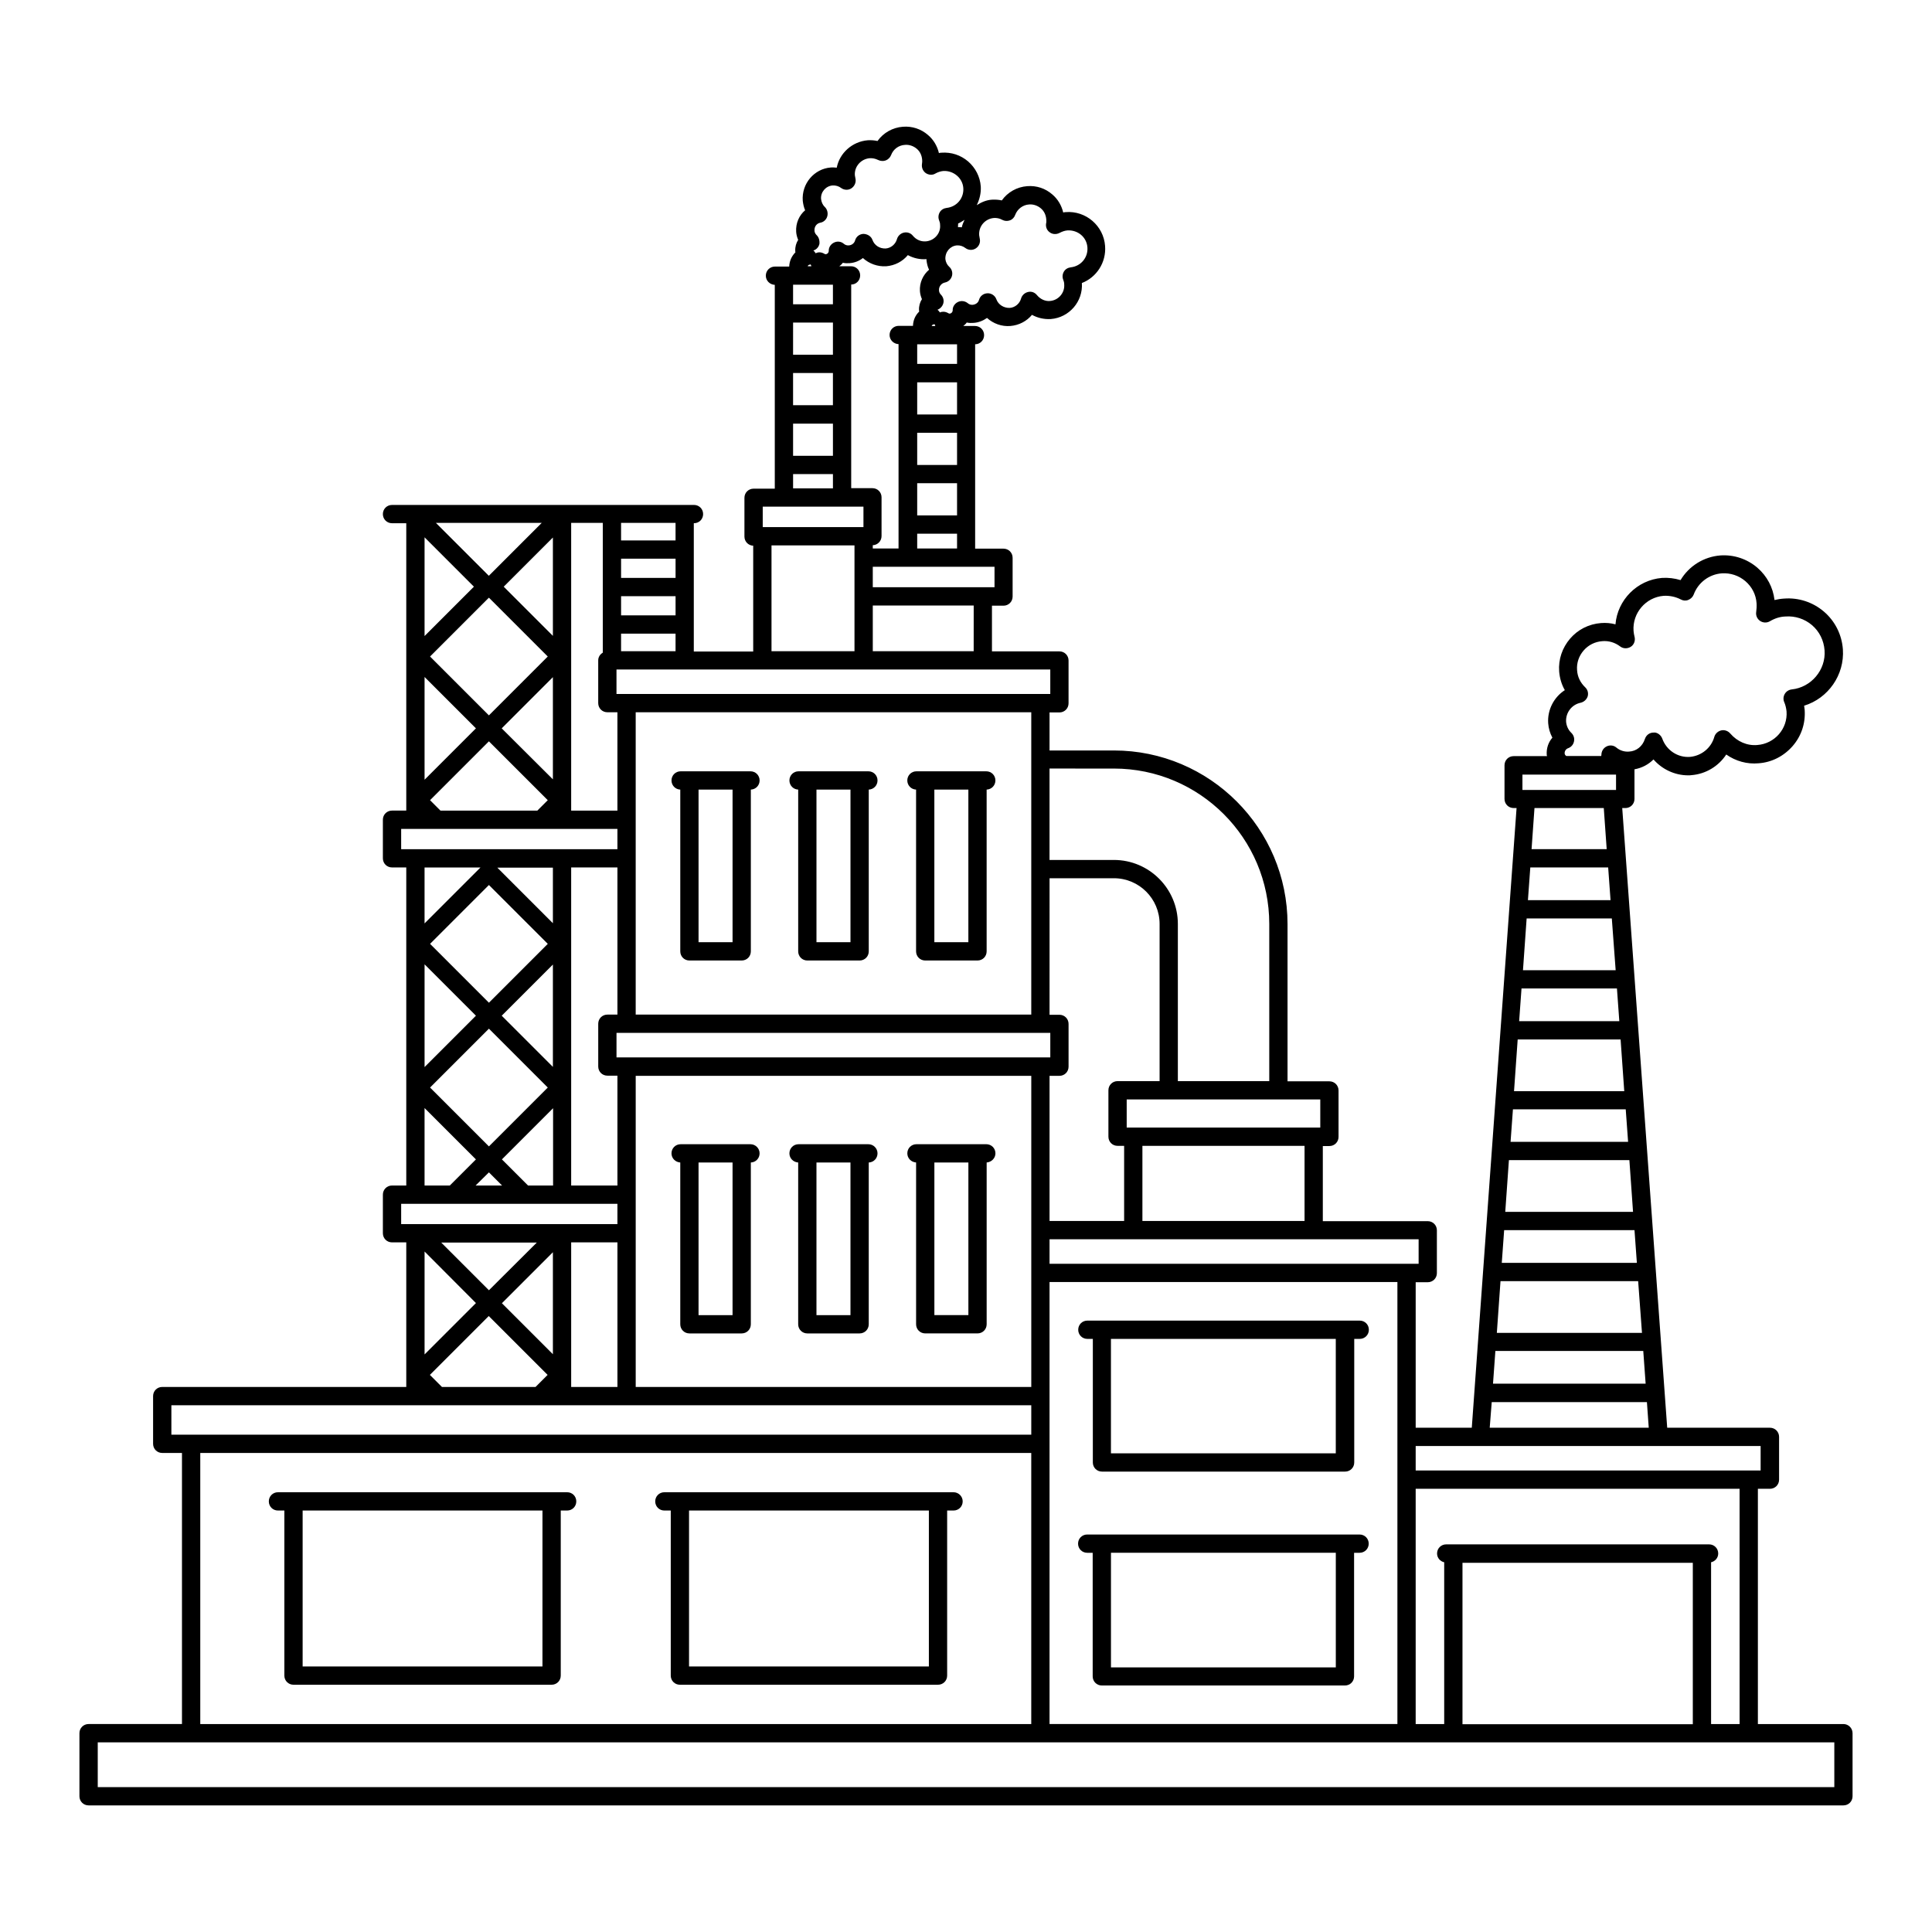
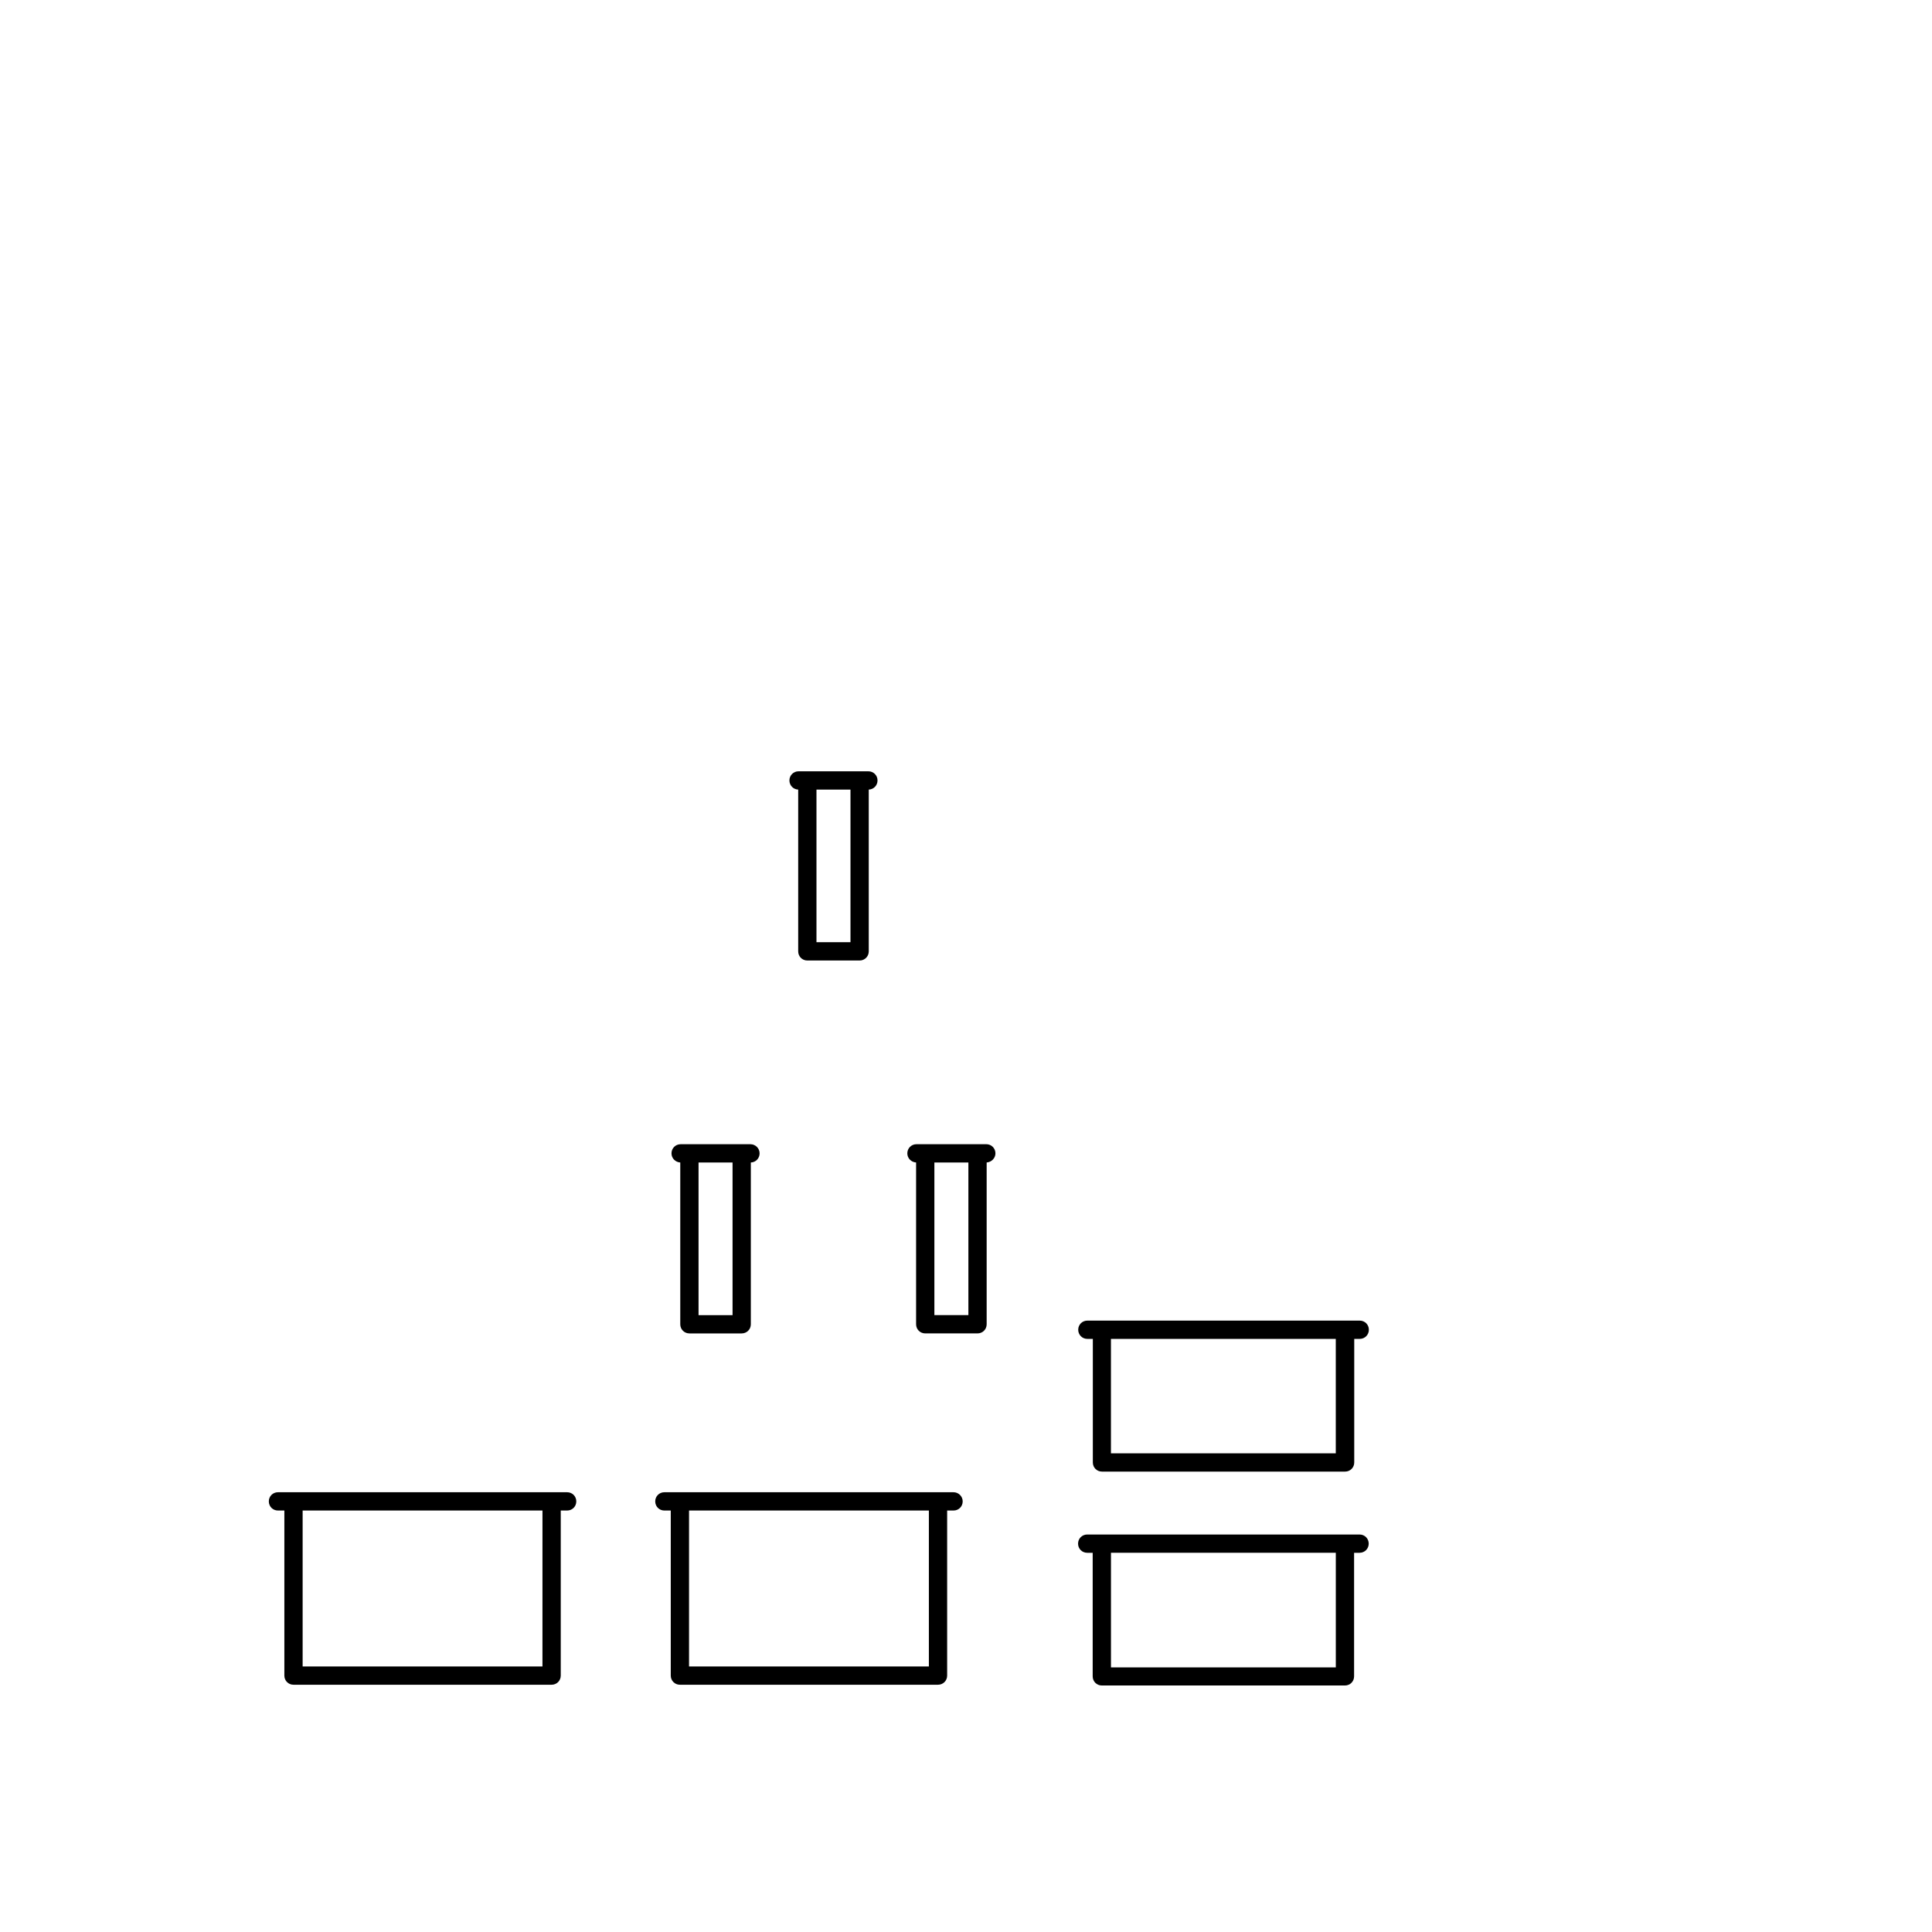
<svg xmlns="http://www.w3.org/2000/svg" fill="#000000" width="800px" height="800px" version="1.1" viewBox="144 144 512 512">
  <g>
    <path d="m342.88 447.23h-18.504c-1.355 0-2.422 1.066-2.422 2.422 0 1.309 1.016 2.324 2.324 2.422v42.871c0 1.355 1.066 2.422 2.422 2.422h13.855c1.355 0 2.422-1.066 2.422-2.422v-42.871c1.309-0.047 2.324-1.113 2.324-2.422 0-1.355-1.113-2.422-2.422-2.422zm-13.758 45.293v-40.449h9.012v40.449z" />
-     <path d="m632.53 600.89h-22.672v-62.344h3.195c1.355 0 2.422-1.066 2.422-2.422v-11.336c0-1.355-1.066-2.422-2.422-2.422h-27.227l-11.918-164.22h0.824c1.355 0 2.422-1.066 2.422-2.422v-7.848c1.938-0.34 3.684-1.258 5.039-2.617 2.277 2.617 5.621 4.215 9.203 4.215 0.289 0 0.531 0 0.824-0.047 3.828-0.289 7.219-2.375 9.254-5.473 2.469 1.742 5.523 2.617 8.574 2.324 3.488-0.242 6.684-1.891 9.012-4.555 2.324-2.664 3.441-6.055 3.195-9.59-0.047-0.387-0.098-0.773-0.145-1.113 6.348-1.938 10.754-8.137 10.27-14.969-0.289-3.875-2.082-7.461-5.039-9.98-2.953-2.519-6.734-3.731-10.512-3.441-0.871 0.047-1.742 0.195-2.566 0.387-0.387-3.344-1.984-6.348-4.555-8.574-2.711-2.324-6.199-3.488-9.785-3.246-4.41 0.34-8.332 2.809-10.562 6.539-1.598-0.484-3.246-0.68-4.894-0.582-6.637 0.531-11.82 5.863-12.352 12.305-1.258-0.34-2.519-0.438-3.828-0.34-3.195 0.242-6.106 1.695-8.188 4.117-2.082 2.422-3.148 5.523-2.906 8.719 0.145 1.742 0.629 3.441 1.5 4.941-2.859 1.84-4.652 5.184-4.41 8.77 0.098 1.355 0.484 2.664 1.113 3.828-1.066 1.211-1.598 2.809-1.5 4.504 0 0.145 0.047 0.242 0.098 0.387h-8.863c-1.355 0-2.422 1.066-2.422 2.422v8.914c0 1.355 1.066 2.422 2.422 2.422h0.773l-11.867 164.22-14.867 0.004v-38.562h3.195c1.355 0 2.422-1.066 2.422-2.422v-11.336c0-1.355-1.066-2.422-2.422-2.422h-27.805v-19.91h1.742c1.355 0 2.422-1.066 2.422-2.422v-12.305c0-1.355-1.066-2.422-2.422-2.422h-11.094v-41.66c0-25.383-20.637-46.02-46.02-46.02h-17.051v-10.078h2.617c1.355 0 2.422-1.066 2.422-2.422v-11.336c0-1.355-1.066-2.422-2.422-2.422h-17.875v-12.109h3.051c1.355 0 2.422-1.066 2.422-2.422v-10.27c0-1.355-1.066-2.422-2.422-2.422h-7.508v-54.164c1.309 0 2.375-1.066 2.375-2.422 0-1.355-1.066-2.422-2.422-2.422h-3.102c0.34-0.289 0.68-0.531 0.922-0.922 0.629 0.145 1.258 0.145 1.84 0.098 1.309-0.098 2.519-0.582 3.535-1.309 1.648 1.5 3.875 2.324 6.199 2.133 2.277-0.195 4.312-1.258 5.715-2.953 1.5 0.824 3.195 1.211 4.988 1.113 4.894-0.387 8.574-4.652 8.234-9.543 3.875-1.5 6.492-5.426 6.152-9.832-0.387-5.328-5.086-9.398-10.465-8.961-0.195 0-0.438 0.047-0.629 0.098-0.438-1.84-1.406-3.535-2.906-4.797-1.84-1.598-4.168-2.375-6.637-2.18-2.711 0.195-5.184 1.598-6.734 3.777-0.871-0.195-1.742-0.242-2.617-0.195-1.5 0.098-2.809 0.68-4.019 1.453 0.727-1.5 1.164-3.148 1.066-4.941-0.195-2.617-1.406-4.941-3.344-6.637-1.984-1.695-4.457-2.519-7.121-2.324-0.195 0-0.438 0.047-0.629 0.098-0.438-1.84-1.406-3.535-2.906-4.797-1.84-1.598-4.215-2.375-6.637-2.18-2.711 0.195-5.184 1.598-6.734 3.777-0.871-0.195-1.742-0.242-2.566-0.195-4.168 0.34-7.508 3.441-8.234 7.266-0.531-0.047-1.066-0.098-1.598-0.047-4.359 0.34-7.75 4.262-7.41 8.816 0.098 0.871 0.289 1.742 0.629 2.519-1.598 1.355-2.519 3.441-2.375 5.715 0.047 0.727 0.242 1.453 0.531 2.133-0.531 0.824-0.824 1.84-0.773 2.906 0 0.145 0 0.242 0.047 0.387-0.969 0.969-1.598 2.277-1.648 3.777h-3.777c-1.355 0-2.422 1.066-2.422 2.422 0 1.309 1.066 2.375 2.375 2.422v54.016h-5.621c-1.355 0-2.422 1.066-2.422 2.422v10.27c0 1.309 1.016 2.375 2.324 2.422v28.047h-15.742v-34.008h0.047c1.355 0 2.422-1.066 2.422-2.422 0-1.355-1.066-2.422-2.422-2.422l-80.023 0.004c-1.355 0-2.422 1.066-2.422 2.422 0 1.355 1.066 2.422 2.422 2.422h3.777v76.152h-3.777c-1.355 0-2.422 1.066-2.422 2.422v10.223c0 1.355 1.066 2.422 2.422 2.422h3.777v84.293h-3.777c-1.355 0-2.422 1.066-2.422 2.422v10.223c0 1.355 1.066 2.422 2.422 2.422h3.777v38.32l-64.672-0.004c-1.355 0-2.422 1.066-2.422 2.422v12.645c0 1.355 1.066 2.422 2.422 2.422h5.231v71.84h-24.75c-1.355 0-2.422 1.066-2.422 2.422v16.715c0 1.355 1.066 2.422 2.422 2.422h465.05c1.355 0 2.422-1.066 2.422-2.422v-16.715c0-1.305-1.066-2.422-2.422-2.422zm-27.516 0h-7.559v-42.871c1.066-0.242 1.891-1.164 1.891-2.324 0-1.355-1.066-2.422-2.422-2.422h-69.664c-1.355 0-2.422 1.066-2.422 2.422 0 1.164 0.824 2.082 1.891 2.324v42.871h-7.559v-62.344h85.84zm-73.441-42.727h61.039v42.773h-61.039zm40.594-157.05h-24.562l0.969-13.711h22.574zm0.34 4.844 0.629 8.672h-26.547l0.629-8.672zm0.969 13.516 0.969 13.711h-29.211l0.969-13.711zm1.359 18.504 0.629 8.621h-31.148l0.629-8.621zm0.969 13.469 0.969 13.711h-33.863l0.969-13.711zm1.355 18.555 0.629 8.672h-35.801l0.629-8.672zm0.969 13.516 1.016 13.711h-38.465l0.969-13.711zm-7.316-100.96h-21.895l0.629-8.672h20.637zm-30.52 119.46h39.191l0.629 8.672h-40.449zm18.359-158.36c-0.047-0.582 0.34-1.164 0.871-1.355 0.824-0.289 1.406-0.922 1.598-1.793 0.195-0.871-0.098-1.695-0.68-2.277-0.824-0.773-1.309-1.84-1.406-2.953-0.145-2.422 1.5-4.555 3.828-5.039 0.871-0.195 1.598-0.824 1.891-1.695 0.242-0.871 0-1.793-0.68-2.422-1.258-1.211-2.035-2.762-2.133-4.555-0.145-1.891 0.484-3.731 1.742-5.184 1.258-1.453 3.004-2.324 4.941-2.469 1.695-0.145 3.344 0.34 4.746 1.406 0.824 0.629 1.984 0.629 2.859 0.047 0.871-0.582 1.211-1.695 0.922-2.711-0.098-0.387-0.195-0.871-0.242-1.453-0.34-4.746 3.246-8.914 7.945-9.301 1.598-0.098 3.195 0.242 4.602 0.969 0.629 0.34 1.355 0.387 1.984 0.098 0.629-0.242 1.164-0.773 1.406-1.406 1.164-3.148 4.07-5.379 7.461-5.621 2.277-0.145 4.504 0.582 6.25 2.082 1.742 1.5 2.809 3.586 2.953 5.863 0.047 0.773 0 1.598-0.098 2.277-0.145 0.922 0.242 1.84 1.016 2.375 0.773 0.531 1.793 0.582 2.617 0.098 1.309-0.773 2.664-1.211 4.117-1.258 2.566-0.195 5.086 0.629 7.023 2.277 1.984 1.695 3.148 4.07 3.344 6.684 0.387 5.184-3.535 9.832-8.719 10.367-0.773 0.098-1.453 0.531-1.84 1.211s-0.438 1.5-0.098 2.227c0.289 0.68 0.484 1.5 0.582 2.375 0.34 4.602-3.148 8.574-7.75 8.914-2.711 0.242-5.328-0.922-7.168-3.051-0.582-0.68-1.5-1.016-2.375-0.824-0.871 0.195-1.598 0.871-1.84 1.695-0.824 2.953-3.391 5.039-6.441 5.328-3.246 0.242-6.25-1.742-7.363-4.844-0.34-0.969-1.406-1.742-2.324-1.598-1.066 0-1.938 0.68-2.277 1.695-0.629 1.938-2.227 3.246-4.215 3.344-1.211 0.098-2.422-0.289-3.344-1.066-0.727-0.629-1.793-0.727-2.617-0.289-0.871 0.438-1.355 1.309-1.355 2.277 0 0.098-0.047 0.145-0.047 0.242h-9.254c-0.238-0.156-0.434-0.398-0.434-0.688zm-11.188 5.617h24.805v4.07h-24.805zm21.555 8.867 0.773 10.898h-19.91l0.773-10.898zm-29.695 157.44h41.129l0.484 6.781h-42.145zm71.262 11.625v6.492h-91.414v-6.492zm-96.258 73.68h-92.188v-117.13h92.188zm-218.96-89.328v-38.32h12.258v38.32zm-34.246 0-3.195-3.195 15.598-15.598 15.598 15.598-3.195 3.195zm29.402-8.672-13.516-13.516 13.516-13.516zm-16.953-16.953-12.645-12.645h25.336zm-3.441 3.391-13.613 13.613v-27.273zm13.809-31.148-6.926-6.926 13.562-13.562v20.492zm-27.422-58.617 13.613 13.613-13.613 13.613zm34.008 27.176-13.562-13.562 13.562-13.562zm0-38.074-14.727-14.727h14.727zm-1.355 5.473-15.598 15.598-15.598-15.598 15.598-15.598zm-15.598 22.477 15.598 15.598-15.598 15.598-15.598-15.598zm0 38.078 3.488 3.488h-7.023zm21.797-80.805h12.258v38.996h-2.664c-1.355 0-2.422 1.066-2.422 2.422v11.336c0 1.355 1.066 2.422 2.422 2.422h2.664v29.113l-12.258 0.004zm-34.637-15.066-2.762-2.762 15.598-15.598 15.598 15.598-2.762 2.762zm12.789-56.387h0.047 0.047l15.551 15.551-15.598 15.598-15.598-15.598zm-17.004 10.125v-26.16l13.078 13.078zm34.008-0.047-13.031-13.031 13.031-13.031zm0 10.945v27.078l-13.562-13.512zm-16.953-26.887h-0.047l-14.004-14h28.047zm-17.055 26.84 13.613 13.613-13.613 13.613zm38.852-40.84h8.379v34.395c-0.727 0.438-1.211 1.164-1.211 2.035v11.336c0 1.355 1.066 2.422 2.422 2.422h2.664v26.062h-12.254zm13.227 19.426h14.438v5.086h-14.438zm14.438-4.844h-14.438v-5.086h14.438zm99.113 79.594h17.051c6.684 0 12.109 5.426 12.109 12.109v41.66h-11.141c-1.355 0-2.422 1.066-2.422 2.422v12.305c0 1.355 1.066 2.422 2.422 2.422h1.742v19.91h-19.766v-38.465h2.617c1.355 0 2.422-1.066 2.422-2.422v-11.336c0-1.355-1.066-2.422-2.422-2.422h-2.617zm0.195 40.984v6.492l-114.96-0.004v-6.492zm-109.87 11.383h104.83v82.449h-104.83zm207.48 49.801h-97.809v-6.492h97.809zm-30.23-11.336h-42.969v-19.91h42.969zm4.168-24.754h-51.301v-7.461h51.301zm-54.695-95.145c22.719 0 41.176 18.457 41.176 41.176v41.66h-24.223v-41.66c0-9.348-7.606-16.957-16.957-16.957h-17.051v-24.223zm-21.895 65.203h-104.83v-80.125h104.83zm5.039-84.969h-114.96v-6.492h114.96zm-57.602-108.46v5.184h-10.562v-5.184zm0 18.555h-10.562l0.004-8.527h10.562zm0 4.844v8.527h-10.562v-8.527zm-10.559 13.418h10.562v8.527h-10.562zm15.402-36.863c1.309 0 2.375-1.066 2.375-2.422s-1.066-2.422-2.422-2.422h-3.102c0.34-0.289 0.68-0.531 0.922-0.922 0.629 0.145 1.258 0.145 1.84 0.098 1.309-0.098 2.519-0.582 3.488-1.355 1.648 1.5 3.875 2.324 6.199 2.18 2.277-0.195 4.312-1.258 5.715-2.953 1.5 0.824 3.246 1.211 4.941 1.066v0.289c0.098 0.871 0.289 1.742 0.68 2.519-1.598 1.355-2.566 3.441-2.422 5.668 0.047 0.727 0.242 1.453 0.531 2.133-0.531 0.824-0.824 1.84-0.773 2.906 0 0.145 0.047 0.242 0.047 0.387-1.016 0.969-1.598 2.277-1.648 3.777h-3.777c-1.355 0-2.422 1.066-2.422 2.422 0 1.309 1.066 2.375 2.375 2.422v54.16h-6.828v-0.871c1.309-0.047 2.324-1.113 2.324-2.422v-10.27c0-1.355-1.066-2.422-2.422-2.422h-5.621zm28.051 15.84v5.184h-10.562v-5.184zm-10.562 23.449h10.562v8.527h-10.562zm0-4.848v-8.527h10.562v8.527zm0 18.215h10.562v8.527h-10.562zm14.969 44.52h-26.738v-12.109h26.742zm5.523-16.953h-32.262v-5.426h32.262zm-20.492-10.27v-3.926h10.562v3.926zm3.828-58.957c0.098-0.195 0.242-0.387 0.387-0.387 0.145-0.047 0.242-0.047 0.387-0.098 0.047 0.098 0.047 0.145 0.098 0.195 0.047 0.098 0.047 0.195 0.098 0.289zm16.52-28.629c0.727-0.047 1.5 0.098 2.18 0.484 0.629 0.34 1.355 0.387 2.035 0.145 0.68-0.242 1.164-0.773 1.406-1.453 0.582-1.551 2.035-2.664 3.684-2.762 1.113-0.098 2.227 0.289 3.102 1.016 0.871 0.727 1.355 1.742 1.453 2.953 0.047 0.484 0 0.727 0 0.824-0.242 0.922 0.047 1.938 0.824 2.519 0.773 0.629 1.793 0.68 2.664 0.242 0.727-0.387 1.453-0.629 2.133-0.68 2.762-0.145 5.086 1.793 5.281 4.504s-1.742 4.988-4.41 5.281c-0.773 0.098-1.453 0.484-1.84 1.164-0.387 0.68-0.438 1.453-0.145 2.18 0.145 0.34 0.242 0.727 0.242 1.164 0.195 2.227-1.5 4.215-3.731 4.41-1.258 0.145-2.617-0.484-3.488-1.551-0.582-0.727-1.5-1.066-2.375-0.824-0.871 0.195-1.598 0.871-1.84 1.742-0.387 1.355-1.598 2.375-3.004 2.469-1.551 0.047-3.004-0.824-3.535-2.277-0.34-0.969-1.309-1.648-2.375-1.598-1.066 0.047-1.938 0.727-2.227 1.742-0.195 0.727-0.824 1.211-1.648 1.309-0.484 0.047-0.969-0.098-1.355-0.438-0.727-0.582-1.742-0.727-2.617-0.289-0.871 0.438-1.406 1.309-1.355 2.227 0 0.387-0.34 0.773-0.68 0.824-0.242 0.047-0.387-0.047-0.484-0.098-0.387-0.242-0.871-0.387-1.309-0.387-0.289 0-0.629 0.047-0.922 0.195-0.145-0.242-0.34-0.484-0.629-0.727 0.773-0.289 1.355-0.969 1.551-1.742 0.195-0.773-0.047-1.648-0.629-2.227-0.34-0.34-0.531-0.773-0.531-1.211-0.047-0.969 0.629-1.84 1.598-2.035 0.922-0.195 1.598-0.871 1.84-1.742 0.242-0.871-0.047-1.84-0.727-2.422-0.582-0.531-0.922-1.258-1.016-2.035-0.098-1.891 1.258-3.488 3.051-3.633 0.824-0.047 1.598 0.195 2.227 0.68 0.824 0.629 1.938 0.68 2.809 0.098 0.871-0.582 1.258-1.598 1.016-2.617-0.047-0.242-0.098-0.531-0.145-0.824-0.195-2.375 1.547-4.41 3.922-4.602zm-9.543 2.422c0-0.34 0.047-0.629 0.047-0.969 0.629-0.242 1.113-0.629 1.695-0.969-0.289 0.629-0.582 1.258-0.727 1.984-0.336-0.047-0.676-0.047-1.016-0.047zm-37.496 2.082c-0.34-0.34-0.531-0.773-0.531-1.211-0.047-1.016 0.582-1.84 1.5-2.035 0.922-0.145 1.648-0.824 1.891-1.695 0.242-0.871 0-1.84-0.629-2.469-0.582-0.531-0.922-1.309-1.016-2.133-0.145-1.84 1.258-3.441 3.051-3.586 0.824-0.047 1.648 0.195 2.277 0.68 0.824 0.582 1.938 0.629 2.762 0.047 0.824-0.582 1.258-1.598 1.016-2.617-0.047-0.195-0.098-0.484-0.145-0.773-0.195-2.324 1.598-4.359 3.926-4.555 0.727-0.047 1.5 0.098 2.277 0.484 0.629 0.289 1.355 0.34 1.984 0.098 0.629-0.242 1.164-0.773 1.406-1.406 0.582-1.551 1.984-2.617 3.684-2.711 1.113-0.098 2.227 0.289 3.102 1.016 0.871 0.727 1.355 1.742 1.453 2.953 0.047 0.289 0 0.68-0.047 1.066-0.145 0.922 0.195 1.84 0.969 2.422 0.773 0.531 1.793 0.629 2.566 0.145 0.68-0.387 1.453-0.629 2.133-0.68 2.664-0.145 5.086 1.84 5.281 4.504 0.195 2.711-1.742 4.988-4.41 5.281-0.773 0.098-1.453 0.484-1.84 1.164-0.387 0.68-0.438 1.453-0.145 2.18 0.145 0.34 0.242 0.727 0.242 1.164 0.098 1.066-0.242 2.133-0.969 2.953-0.727 0.824-1.695 1.309-2.809 1.406-1.309 0.098-2.566-0.438-3.441-1.5-0.582-0.727-1.5-1.016-2.375-0.824-0.871 0.195-1.598 0.871-1.84 1.742-0.387 1.355-1.598 2.375-3.004 2.469-1.598 0.047-2.953-0.824-3.488-2.277-0.34-0.969-1.309-1.551-2.375-1.598-1.066 0.047-1.938 0.727-2.227 1.742-0.195 0.727-0.871 1.258-1.648 1.309-0.484 0.047-0.969-0.098-1.355-0.438-0.727-0.629-1.742-0.727-2.617-0.289-0.871 0.438-1.406 1.309-1.355 2.227 0 0.387-0.34 0.773-0.68 0.824-0.242 0.047-0.438-0.047-0.484-0.098-0.387-0.242-0.871-0.387-1.309-0.387-0.34 0-0.727 0.098-1.016 0.242-0.145-0.289-0.34-0.531-0.582-0.727 0.824-0.242 1.406-0.922 1.598-1.742 0.09-0.914-0.152-1.785-0.781-2.367zm-1.938 7.898c0.145-0.047 0.242-0.047 0.387-0.098 0.047 0.047 0.047 0.145 0.098 0.195 0.047 0.098 0.047 0.195 0.098 0.289h-0.969c0.047-0.195 0.195-0.34 0.387-0.387zm-4.262 55.465h10.562v3.777h-10.562zm-8.043 8.625h26.691v5.426h-26.691zm2.324 10.27h21.992v28.047h-21.992zm-39.867 28.047v-4.652h14.438v4.652zm14.438-29.355h-14.438v-4.652h14.438zm-72.715 76.445h57.309v5.379l-57.309-0.004zm21.023 10.219-14.824 14.824v-14.824zm-14.824 63.754 13.613 13.613-6.926 6.926h-6.684zm-6.199 25.383h57.309v5.379l-57.309-0.004zm-60.895 53.383h227.88v7.801h-227.88zm7.656 12.645h220.22v71.84h-220.22zm433.04 88.555h-460.21v-11.867h460.21z" />
    <path d="m504.3 550.66h-72.18c-1.355 0-2.422 1.066-2.422 2.422s1.066 2.422 2.422 2.422h1.453v32.746c0 1.355 1.066 2.422 2.422 2.422h64.43c1.355 0 2.422-1.066 2.422-2.422v-32.746h1.453c1.355 0 2.422-1.066 2.422-2.422s-1.066-2.422-2.422-2.422zm-6.297 35.219h-59.586v-30.375h59.586z" />
    <path d="m396.7 539.46h-76.637c-1.355 0-2.422 1.066-2.422 2.422s1.066 2.422 2.422 2.422h1.695v43.746c0 1.355 1.066 2.422 2.422 2.422h68.402c1.355 0 2.422-1.066 2.422-2.422v-43.746h1.695c1.355 0 2.422-1.066 2.422-2.422s-1.113-2.422-2.422-2.422zm-6.539 46.168h-63.559v-41.32h63.559z" />
    <path d="m294.3 539.46h-76.637c-1.355 0-2.422 1.066-2.422 2.422s1.066 2.422 2.422 2.422h1.695v43.746c0 1.355 1.066 2.422 2.422 2.422h68.402c1.355 0 2.422-1.066 2.422-2.422v-43.746h1.695c1.355 0 2.422-1.066 2.422-2.422s-1.066-2.422-2.422-2.422zm-6.543 46.168h-63.555v-41.32h63.559z" />
-     <path d="m374.13 447.23h-18.504c-1.355 0-2.422 1.066-2.422 2.422 0 1.309 1.016 2.324 2.324 2.422v42.871c0 1.355 1.066 2.422 2.422 2.422h13.855c1.355 0 2.422-1.066 2.422-2.422v-42.871c1.309-0.047 2.324-1.113 2.324-2.422 0-1.355-1.113-2.422-2.422-2.422zm-13.758 45.293v-40.449h9.012v40.449z" />
    <path d="m407.8 449.65c0-1.355-1.066-2.422-2.422-2.422h-18.504c-1.355 0-2.422 1.066-2.422 2.422 0 1.309 1.016 2.324 2.324 2.422v42.871c0 1.355 1.066 2.422 2.422 2.422h13.855c1.355 0 2.422-1.066 2.422-2.422v-42.871c1.258-0.098 2.324-1.113 2.324-2.422zm-16.18 42.871v-40.449h9.012v40.449z" />
-     <path d="m324.28 353.25v42.871c0 1.355 1.066 2.422 2.422 2.422h13.855c1.355 0 2.422-1.066 2.422-2.422v-42.871c1.309-0.047 2.324-1.113 2.324-2.422 0-1.355-1.066-2.422-2.422-2.422h-18.504c-1.355 0-2.422 1.066-2.422 2.422 0 1.309 1.016 2.375 2.324 2.422zm4.844 40.449v-40.449h9.012v40.449z" />
    <path d="m355.53 353.25v42.871c0 1.355 1.066 2.422 2.422 2.422h13.855c1.355 0 2.422-1.066 2.422-2.422v-42.871c1.309-0.047 2.324-1.113 2.324-2.422 0-1.355-1.066-2.422-2.422-2.422h-18.504c-1.355 0-2.422 1.066-2.422 2.422 0 1.309 1.016 2.375 2.324 2.422zm4.844 40.449v-40.449h9.012v40.449z" />
-     <path d="m386.77 353.25v42.871c0 1.355 1.066 2.422 2.422 2.422h13.855c1.355 0 2.422-1.066 2.422-2.422v-42.871c1.309-0.047 2.324-1.113 2.324-2.422 0-1.355-1.066-2.422-2.422-2.422h-18.504c-1.355 0-2.422 1.066-2.422 2.422 0 1.309 1.016 2.375 2.324 2.422zm4.844 40.449v-40.449h9.012v40.449z" />
    <path d="m432.16 498.82h1.453v32.746c0 1.355 1.066 2.422 2.422 2.422h64.43c1.355 0 2.422-1.066 2.422-2.422v-32.746h1.453c1.355 0 2.422-1.066 2.422-2.422 0-1.355-1.066-2.422-2.422-2.422h-72.18c-1.355 0-2.422 1.066-2.422 2.422 0 1.355 1.066 2.422 2.422 2.422zm65.836 30.324h-59.586v-30.324h59.586z" />
  </g>
</svg>